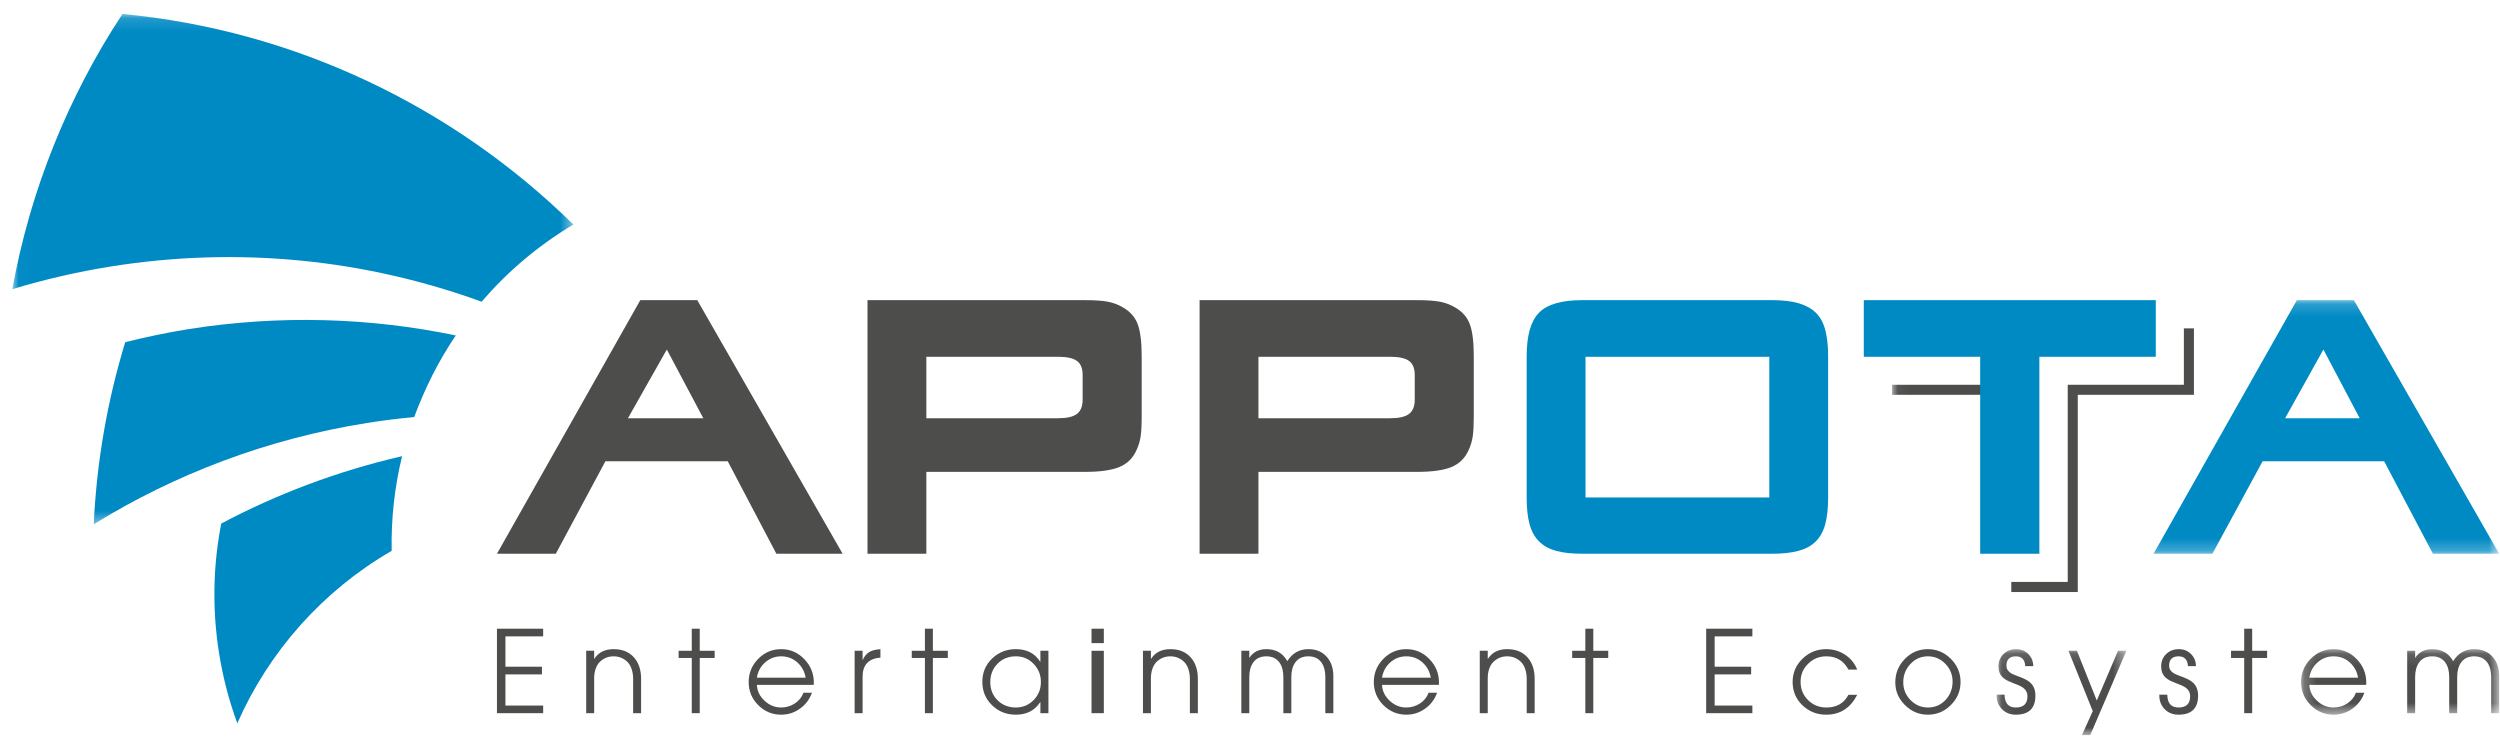
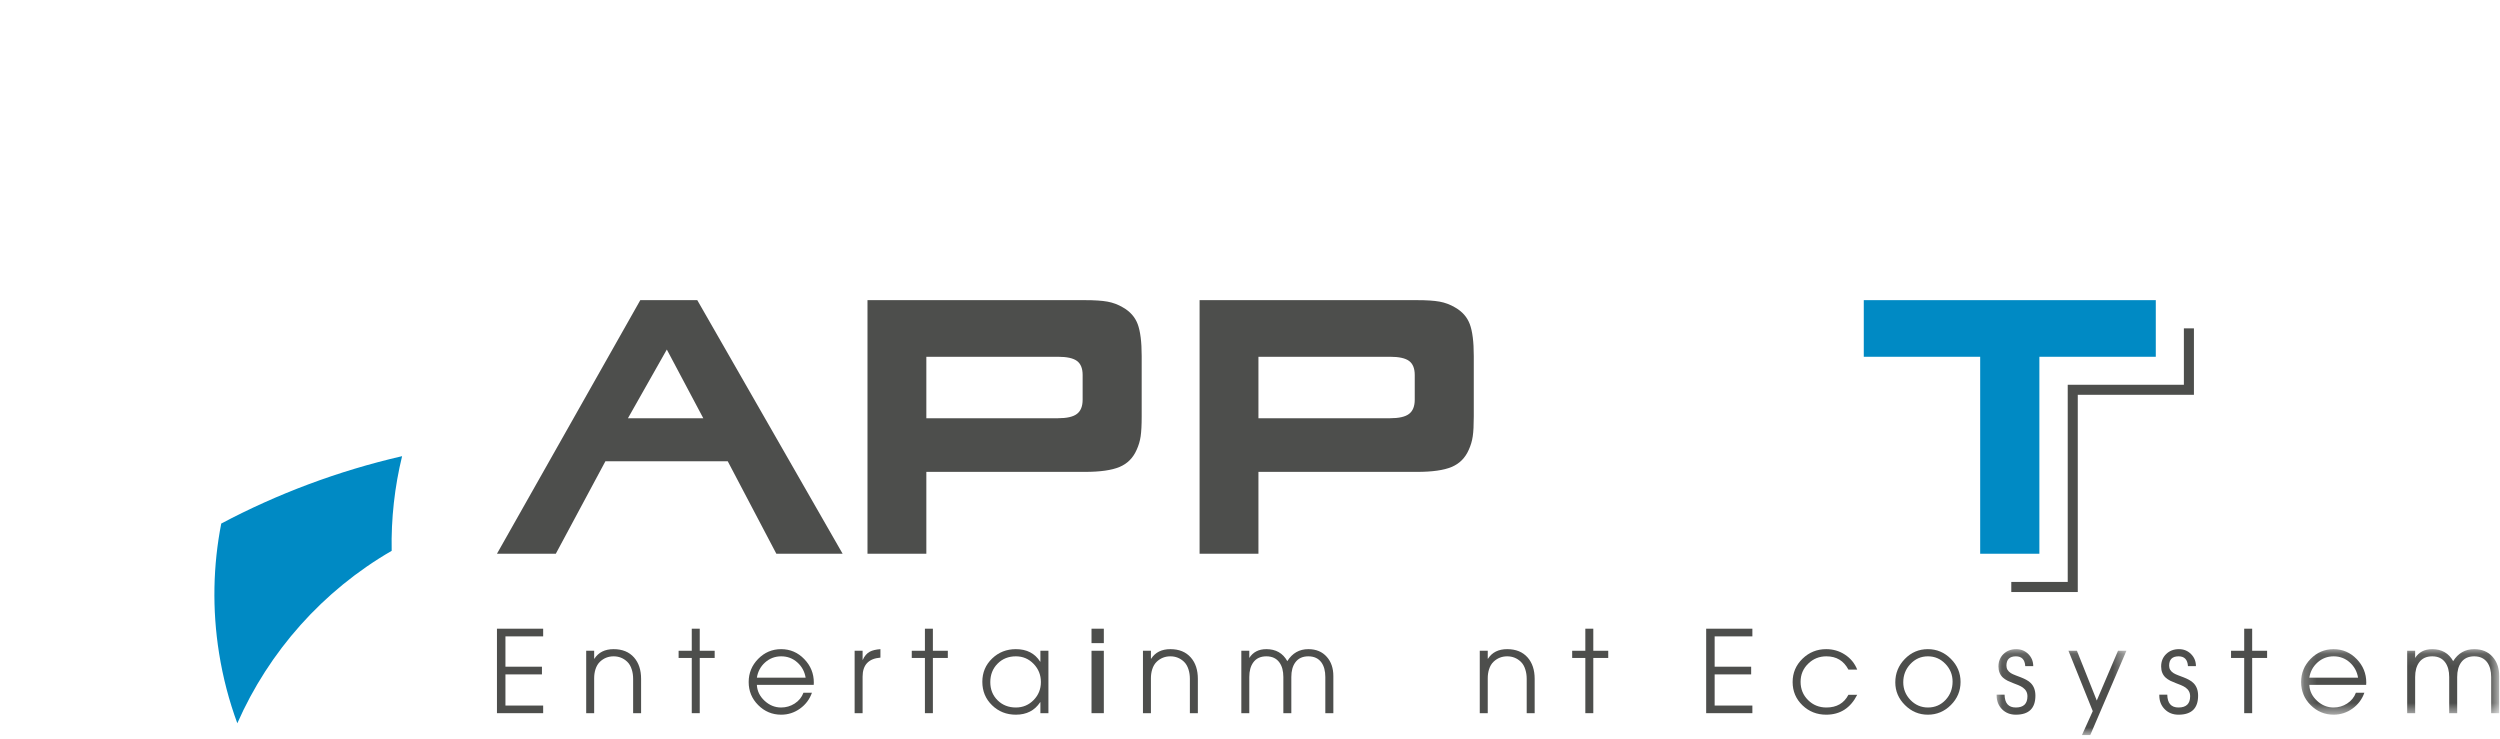
<svg xmlns="http://www.w3.org/2000/svg" xmlns:xlink="http://www.w3.org/1999/xlink" width="203px" height="60px" viewBox="0 0 203 60" version="1.1">
  <title>logo</title>
  <desc>Created with Sketch.</desc>
  <defs>
    <polygon id="path-1" points="0.072 0.119 10.612 0.119 10.612 7.081 0.072 7.081" />
    <polygon id="path-3" points="0.228 0.119 16.313 0.119 16.313 5.441 0.228 5.441" />
-     <polygon id="path-5" points="0.047 0.169 49.343 0.169 49.343 20.761 0.047 20.761" />
-     <polygon id="path-7" points="0.016 0.132 45.556 0.132 45.556 41.569 0.016 41.569" />
  </defs>
  <g id="logo" stroke="none" stroke-width="1" fill="none" fill-rule="evenodd">
    <g id="Group" transform="translate(1, 1)">
      <polyline id="Fill-1" fill="#4D4E4C" points="39.353 56.91 39.353 50.05 43.105 50.05 43.105 50.674 40.042 50.674 40.042 53.136 43.006 53.136 43.006 53.761 40.042 53.761 40.042 56.291 43.105 56.291 43.105 56.91 39.353 56.91" />
      <path d="M50.41,56.91 L50.41,54.123 C50.41,53.851 50.374,53.601 50.301,53.372 C50.22,53.103 50.095,52.889 49.925,52.729 C49.618,52.439 49.251,52.294 48.826,52.294 C48.398,52.294 48.03,52.439 47.722,52.729 C47.556,52.886 47.432,53.094 47.35,53.353 C47.281,53.577 47.246,53.817 47.246,54.073 L47.246,56.91 L46.599,56.91 L46.599,51.842 L47.246,51.842 L47.246,52.489 L47.264,52.489 C47.599,51.97 48.12,51.711 48.826,51.711 C49.535,51.711 50.089,51.937 50.487,52.39 C50.867,52.824 51.057,53.402 51.057,54.123 L51.057,56.91 L50.41,56.91" id="Fill-2" fill="#4D4E4C" />
      <polyline id="Fill-3" fill="#4D4E4C" points="55.819 52.426 55.819 56.91 55.171 56.91 55.171 52.426 54.103 52.426 54.103 51.842 55.171 51.842 55.171 50.05 55.819 50.05 55.819 51.842 57.031 51.842 57.031 52.426 55.819 52.426" />
      <path d="M64.418,54.028 C64.333,53.527 64.108,53.113 63.743,52.788 C63.375,52.459 62.939,52.294 62.435,52.294 C61.935,52.294 61.498,52.459 61.127,52.788 C60.762,53.113 60.539,53.527 60.458,54.028 L64.418,54.028 Z M65.074,54.612 L60.458,54.612 C60.482,55.109 60.691,55.541 61.087,55.906 C61.479,56.268 61.925,56.449 62.426,56.449 C62.824,56.449 63.189,56.343 63.521,56.132 C63.865,55.912 64.105,55.618 64.241,55.25 L64.929,55.25 C64.742,55.781 64.419,56.211 63.96,56.54 C63.502,56.868 62.993,57.033 62.435,57.033 C61.705,57.033 61.08,56.772 60.562,56.25 C60.049,55.734 59.792,55.111 59.792,54.381 C59.792,53.654 60.049,53.028 60.562,52.503 C61.08,51.975 61.702,51.711 62.426,51.711 C63.162,51.711 63.79,51.981 64.309,52.521 C64.825,53.054 65.083,53.69 65.083,54.426 L65.074,54.612 L65.074,54.612 Z" id="Fill-4" fill="#4D4E4C" />
      <path d="M70.491,52.398 C69.525,52.477 69.043,52.993 69.043,53.946 L69.043,56.91 L68.396,56.91 L68.396,51.842 L69.043,51.842 L69.043,52.575 L69.061,52.575 C69.194,52.27 69.385,52.05 69.636,51.914 C69.841,51.806 70.126,51.738 70.491,51.711 L70.491,52.398" id="Fill-5" fill="#4D4E4C" />
      <polyline id="Fill-6" fill="#4D4E4C" points="74.75 52.426 74.75 56.91 74.103 56.91 74.103 52.426 73.035 52.426 73.035 51.842 74.103 51.842 74.103 50.05 74.75 50.05 74.75 51.842 75.963 51.842 75.963 52.426 74.75 52.426" />
      <path d="M82.937,52.914 C82.542,52.501 82.059,52.294 81.489,52.294 C80.889,52.294 80.392,52.494 80,52.892 C79.608,53.29 79.412,53.789 79.412,54.39 C79.412,54.981 79.609,55.473 80.005,55.865 C80.4,56.254 80.895,56.449 81.489,56.449 C82.059,56.449 82.542,56.245 82.937,55.838 C83.326,55.437 83.521,54.951 83.521,54.381 C83.521,53.811 83.326,53.322 82.937,52.914 Z M83.48,56.91 L83.48,56.019 L83.462,56.019 C83.016,56.695 82.358,57.033 81.489,57.033 C80.726,57.033 80.082,56.778 79.557,56.268 C79.029,55.758 78.765,55.123 78.765,54.363 C78.765,53.608 79.032,52.976 79.566,52.466 C80.094,51.962 80.735,51.711 81.489,51.711 C82.373,51.711 83.031,52.05 83.462,52.729 L83.48,52.729 L83.48,51.842 L84.132,51.842 L84.132,56.91 L83.48,56.91 L83.48,56.91 Z" id="Fill-7" fill="#4D4E4C" />
      <path d="M87.631,56.91 L88.631,56.91 L88.631,51.842 L87.631,51.842 L87.631,56.91 Z M87.631,51.222 L88.631,51.222 L88.631,50.05 L87.631,50.05 L87.631,51.222 Z" id="Fill-8" fill="#4D4E4C" />
      <path d="M95.618,56.91 L95.618,54.123 C95.618,53.851 95.582,53.601 95.51,53.372 C95.428,53.103 95.303,52.889 95.134,52.729 C94.826,52.439 94.46,52.294 94.035,52.294 C93.606,52.294 93.238,52.439 92.93,52.729 C92.764,52.886 92.64,53.094 92.559,53.353 C92.49,53.577 92.455,53.817 92.455,54.073 L92.455,56.91 L91.808,56.91 L91.808,51.842 L92.455,51.842 L92.455,52.489 L92.473,52.489 C92.808,51.97 93.328,51.711 94.035,51.711 C94.743,51.711 95.297,51.937 95.695,52.39 C96.076,52.824 96.266,53.402 96.266,54.123 L96.266,56.91 L95.618,56.91" id="Fill-9" fill="#4D4E4C" />
      <path d="M106.616,56.91 L106.616,53.974 C106.616,53.482 106.512,53.089 106.304,52.797 C106.063,52.462 105.706,52.294 105.236,52.294 C104.765,52.294 104.411,52.462 104.172,52.797 C103.961,53.089 103.856,53.482 103.856,53.974 L103.856,56.91 L103.208,56.91 L103.208,53.974 C103.208,53.482 103.103,53.089 102.892,52.797 C102.653,52.462 102.299,52.294 101.828,52.294 C101.354,52.294 100.998,52.462 100.76,52.797 C100.549,53.089 100.443,53.482 100.443,53.974 L100.443,56.91 L99.796,56.91 L99.796,51.842 L100.443,51.842 L100.443,52.426 C100.745,51.949 101.207,51.711 101.828,51.711 C102.6,51.711 103.168,52.035 103.529,52.684 C103.937,52.035 104.506,51.711 105.236,51.711 C105.87,51.711 106.37,51.92 106.738,52.34 C107.091,52.738 107.268,53.257 107.268,53.896 L107.268,56.91 L106.616,56.91" id="Fill-10" fill="#4D4E4C" />
-       <path d="M115.179,54.028 C115.094,53.527 114.869,53.113 114.505,52.788 C114.137,52.459 113.701,52.294 113.197,52.294 C112.696,52.294 112.26,52.459 111.889,52.788 C111.524,53.113 111.301,53.527 111.219,54.028 L115.179,54.028 Z M115.835,54.612 L111.219,54.612 C111.243,55.109 111.453,55.541 111.848,55.906 C112.24,56.268 112.687,56.449 113.188,56.449 C113.586,56.449 113.951,56.343 114.283,56.132 C114.627,55.912 114.867,55.618 115.003,55.25 L115.691,55.25 C115.504,55.781 115.18,56.211 114.722,56.54 C114.263,56.868 113.755,57.033 113.197,57.033 C112.467,57.033 111.842,56.772 111.323,56.25 C110.81,55.734 110.554,55.111 110.554,54.381 C110.554,53.654 110.81,53.028 111.323,52.503 C111.842,51.975 112.463,51.711 113.188,51.711 C113.924,51.711 114.551,51.981 115.071,52.521 C115.586,53.054 115.845,53.69 115.845,54.426 L115.835,54.612 L115.835,54.612 Z" id="Fill-11" fill="#4D4E4C" />
      <path d="M122.968,56.91 L122.968,54.123 C122.968,53.851 122.932,53.601 122.859,53.372 C122.778,53.103 122.653,52.889 122.484,52.729 C122.176,52.439 121.809,52.294 121.384,52.294 C120.956,52.294 120.588,52.439 120.28,52.729 C120.114,52.886 119.99,53.094 119.909,53.353 C119.839,53.577 119.805,53.817 119.805,54.073 L119.805,56.91 L119.157,56.91 L119.157,51.842 L119.805,51.842 L119.805,52.489 L119.823,52.489 C120.158,51.97 120.678,51.711 121.384,51.711 C122.093,51.711 122.647,51.937 123.045,52.39 C123.425,52.824 123.615,53.402 123.615,54.123 L123.615,56.91 L122.968,56.91" id="Fill-12" fill="#4D4E4C" />
      <polyline id="Fill-13" fill="#4D4E4C" points="128.376 52.426 128.376 56.91 127.729 56.91 127.729 52.426 126.661 52.426 126.661 51.842 127.729 51.842 127.729 50.05 128.376 50.05 128.376 51.842 129.589 51.842 129.589 52.426 128.376 52.426" />
      <polyline id="Fill-14" fill="#4D4E4C" points="137.541 56.91 137.541 50.05 141.293 50.05 141.293 50.674 138.229 50.674 138.229 53.136 141.194 53.136 141.194 53.761 138.229 53.761 138.229 56.291 141.293 56.291 141.293 56.91 137.541 56.91" />
      <path d="M149.806,55.417 C149.26,56.494 148.42,57.033 147.285,57.033 C146.531,57.033 145.89,56.779 145.362,56.273 C144.828,55.76 144.561,55.129 144.561,54.381 C144.561,53.638 144.829,53.007 145.366,52.485 C145.901,51.969 146.54,51.711 147.285,51.711 C147.843,51.711 148.349,51.857 148.801,52.15 C149.266,52.451 149.601,52.859 149.806,53.372 L149.091,53.372 C148.714,52.654 148.118,52.294 147.303,52.294 C146.721,52.294 146.228,52.494 145.824,52.892 C145.413,53.29 145.208,53.781 145.208,54.363 C145.208,54.951 145.41,55.446 145.815,55.847 C146.219,56.249 146.715,56.449 147.303,56.449 C148.139,56.449 148.735,56.105 149.091,55.417 L149.806,55.417" id="Fill-15" fill="#4D4E4C" />
      <path d="M156.966,52.905 C156.574,52.498 156.102,52.294 155.55,52.294 C154.982,52.294 154.504,52.506 154.115,52.928 C153.735,53.338 153.545,53.828 153.545,54.399 C153.545,54.954 153.739,55.434 154.128,55.838 C154.521,56.245 154.994,56.449 155.55,56.449 C156.123,56.449 156.602,56.241 156.989,55.824 C157.363,55.417 157.55,54.924 157.55,54.345 C157.55,53.789 157.355,53.31 156.966,52.905 Z M157.414,56.245 C156.892,56.77 156.268,57.033 155.541,57.033 C154.825,57.033 154.207,56.773 153.685,56.254 C153.16,55.735 152.898,55.12 152.898,54.408 C152.898,53.672 153.154,53.04 153.667,52.512 C154.183,51.978 154.807,51.711 155.541,51.711 C156.261,51.711 156.884,51.973 157.409,52.498 C157.935,53.023 158.197,53.647 158.197,54.372 C158.197,55.099 157.936,55.723 157.414,56.245 L157.414,56.245 Z" id="Fill-16" fill="#4D4E4C" />
      <g id="Group-20" transform="translate(161.054, 51.592)">
        <mask id="mask-2" fill="white">
          <use xlink:href="#path-1" />
        </mask>
        <g id="Clip-18" />
        <path d="M1.628,5.441 C1.175,5.441 0.803,5.293 0.51,4.998 C0.218,4.702 0.072,4.328 0.072,3.875 L0.072,3.816 L0.718,3.816 C0.73,4.51 1.033,4.857 1.628,4.857 C2.259,4.857 2.574,4.554 2.574,3.947 C2.574,3.652 2.452,3.417 2.207,3.242 C2.111,3.172 1.984,3.104 1.827,3.038 L1.397,2.87 C1.216,2.801 1.072,2.739 0.963,2.685 C0.812,2.606 0.687,2.522 0.587,2.431 C0.343,2.208 0.22,1.906 0.22,1.526 C0.22,1.113 0.358,0.775 0.632,0.512 C0.904,0.25 1.248,0.119 1.664,0.119 C2.053,0.119 2.381,0.252 2.646,0.517 C2.912,0.783 3.045,1.11 3.045,1.499 L2.397,1.499 C2.364,0.968 2.111,0.702 1.637,0.702 C1.124,0.702 0.868,0.956 0.868,1.463 C0.868,1.716 0.99,1.918 1.234,2.069 C1.328,2.127 1.455,2.185 1.615,2.246 L1.719,2.286 C1.743,2.295 1.779,2.309 1.827,2.327 L2.044,2.409 C2.219,2.478 2.364,2.544 2.479,2.608 C2.63,2.689 2.755,2.781 2.855,2.884 C3.099,3.134 3.221,3.471 3.221,3.893 C3.221,4.925 2.69,5.441 1.628,5.441" id="Fill-17" fill="#4D4E4C" mask="url(#mask-2)" />
        <polyline id="Fill-19" fill="#4D4E4C" mask="url(#mask-2)" points="7.675 7.097 7 7.097 7.878 5.151 5.905 0.25 6.593 0.25 8.204 4.291 9.929 0.25 10.612 0.25 7.675 7.097" />
      </g>
      <path d="M175.893,57.033 C175.441,57.033 175.068,56.885 174.775,56.589 C174.482,56.294 174.336,55.92 174.336,55.467 L174.336,55.408 L174.983,55.408 C174.995,56.102 175.298,56.449 175.893,56.449 C176.524,56.449 176.839,56.146 176.839,55.539 C176.839,55.244 176.717,55.008 176.472,54.833 C176.376,54.764 176.249,54.696 176.092,54.63 L175.662,54.462 C175.481,54.393 175.337,54.331 175.228,54.277 C175.077,54.198 174.952,54.114 174.852,54.023 C174.608,53.8 174.485,53.498 174.485,53.118 C174.485,52.705 174.623,52.367 174.898,52.104 C175.169,51.842 175.513,51.711 175.929,51.711 C176.318,51.711 176.646,51.844 176.911,52.109 C177.177,52.375 177.31,52.702 177.31,53.091 L176.662,53.091 C176.629,52.56 176.376,52.294 175.902,52.294 C175.389,52.294 175.133,52.548 175.133,53.054 C175.133,53.308 175.255,53.51 175.499,53.661 C175.593,53.719 175.72,53.777 175.879,53.838 L175.983,53.878 C176.008,53.887 176.044,53.901 176.092,53.919 L176.309,54.001 C176.484,54.07 176.629,54.136 176.744,54.2 C176.895,54.281 177.02,54.373 177.12,54.476 C177.364,54.726 177.486,55.063 177.486,55.485 C177.486,56.517 176.955,57.033 175.893,57.033" id="Fill-21" fill="#4D4E4C" />
      <polyline id="Fill-22" fill="#4D4E4C" points="181.876 52.426 181.876 56.91 181.229 56.91 181.229 52.426 180.161 52.426 180.161 51.842 181.229 51.842 181.229 50.05 181.876 50.05 181.876 51.842 183.089 51.842 183.089 52.426 181.876 52.426" />
      <g id="Group-26" transform="translate(185.622, 51.592)">
        <mask id="mask-4" fill="white">
          <use xlink:href="#path-3" />
        </mask>
        <g id="Clip-24" />
        <path d="M4.854,2.436 C4.769,1.935 4.544,1.522 4.179,1.196 C3.812,0.867 3.375,0.702 2.871,0.702 C2.37,0.702 1.935,0.867 1.563,1.196 C1.198,1.522 0.975,1.935 0.894,2.436 L4.854,2.436 Z M5.51,3.02 L0.894,3.02 C0.918,3.518 1.127,3.949 1.523,4.314 C1.915,4.676 2.361,4.857 2.862,4.857 C3.261,4.857 3.626,4.751 3.958,4.54 C4.302,4.32 4.541,4.026 4.677,3.658 L5.365,3.658 C5.178,4.189 4.855,4.619 4.397,4.948 C3.938,5.277 3.429,5.441 2.871,5.441 C2.141,5.441 1.517,5.18 0.998,4.658 C0.485,4.142 0.228,3.519 0.228,2.789 C0.228,2.062 0.485,1.436 0.998,0.911 C1.517,0.383 2.138,0.119 2.862,0.119 C3.598,0.119 4.226,0.389 4.745,0.929 C5.261,1.463 5.519,2.098 5.519,2.834 L5.51,3.02 L5.51,3.02 Z" id="Fill-23" fill="#4D4E4C" mask="url(#mask-4)" />
        <path d="M15.661,5.319 L15.661,2.382 C15.661,1.89 15.557,1.498 15.349,1.205 C15.108,0.87 14.751,0.702 14.281,0.702 C13.81,0.702 13.456,0.87 13.217,1.205 C13.006,1.498 12.901,1.89 12.901,2.382 L12.901,5.319 L12.253,5.319 L12.253,2.382 C12.253,1.89 12.148,1.498 11.937,1.205 C11.698,0.87 11.344,0.702 10.873,0.702 C10.399,0.702 10.043,0.87 9.805,1.205 C9.594,1.498 9.488,1.89 9.488,2.382 L9.488,5.319 L8.841,5.319 L8.841,0.25 L9.488,0.25 L9.488,0.834 C9.79,0.357 10.252,0.119 10.873,0.119 C11.646,0.119 12.213,0.443 12.575,1.092 C12.982,0.443 13.551,0.119 14.281,0.119 C14.915,0.119 15.415,0.328 15.783,0.748 C16.137,1.146 16.313,1.665 16.313,2.304 L16.313,5.319 L15.661,5.319" id="Fill-25" fill="#4D4E4C" mask="url(#mask-4)" />
      </g>
      <polyline id="Fill-27" fill="#4D4E4C" points="176.331 25.663 176.331 30.243 166.899 30.243 166.899 46.253 162.317 46.253 162.317 47.073 167.715 47.073 167.715 31.058 177.147 31.058 177.147 25.663 176.331 25.663" />
      <g id="Group-31" transform="translate(152.592, 23.203)">
        <mask id="mask-6" fill="white">
          <use xlink:href="#path-5" />
        </mask>
        <g id="Clip-29" />
        <polygon id="Fill-28" fill="#4D4E4C" mask="url(#mask-6)" points="0.047 7.855 7.91 7.855 7.91 7.041 0.047 7.041" />
        <path d="M38.016,9.759 L35.068,4.179 L31.96,9.759 L38.016,9.759 Z M32.914,0.169 L37.542,0.169 L49.343,20.761 L43.962,20.761 L40.001,13.251 L30.133,13.251 L26.056,20.761 L21.277,20.761 L32.914,0.169 L32.914,0.169 Z" id="Fill-30" fill="#008AC4" mask="url(#mask-6)" />
      </g>
      <path d="M56.107,32.961 L53.146,27.382 L49.989,32.961 L56.107,32.961 Z M50.992,23.372 L55.619,23.372 L67.421,43.964 L62.04,43.964 L58.092,36.453 L48.16,36.453 L44.132,43.964 L39.353,43.964 L50.992,23.372 L50.992,23.372 Z" id="Fill-32" fill="#4D4E4C" />
      <path d="M84.905,32.961 C85.629,32.961 86.145,32.844 86.45,32.607 C86.757,32.371 86.91,31.989 86.91,31.455 L86.91,29.448 C86.91,28.915 86.757,28.536 86.45,28.309 C86.145,28.082 85.629,27.97 84.905,27.97 L74.219,27.97 L74.219,32.961 L84.905,32.961 Z M69.44,23.372 L87.091,23.372 C87.876,23.372 88.487,23.412 88.929,23.493 C89.372,23.573 89.789,23.73 90.181,23.962 C90.764,24.292 91.163,24.743 91.38,25.317 C91.594,25.89 91.705,26.754 91.705,27.91 L91.705,32.812 C91.705,33.514 91.676,34.055 91.621,34.431 C91.566,34.808 91.457,35.174 91.296,35.525 C91.005,36.188 90.541,36.653 89.903,36.918 C89.264,37.186 88.328,37.317 87.091,37.317 L74.219,37.317 L74.219,43.964 L69.44,43.964 L69.44,23.372 L69.44,23.372 Z" id="Fill-33" fill="#4D4E4C" />
      <path d="M111.872,32.961 C112.595,32.961 113.11,32.844 113.417,32.607 C113.723,32.371 113.877,31.989 113.877,31.455 L113.877,29.448 C113.877,28.915 113.723,28.536 113.417,28.309 C113.11,28.082 112.595,27.97 111.872,27.97 L101.185,27.97 L101.185,32.961 L111.872,32.961 Z M96.406,23.372 L114.057,23.372 C114.842,23.372 115.454,23.412 115.896,23.493 C116.338,23.573 116.755,23.73 117.148,23.962 C117.731,24.292 118.13,24.743 118.346,25.317 C118.562,25.89 118.671,26.754 118.671,27.91 L118.671,32.812 C118.671,33.514 118.643,34.055 118.587,34.431 C118.532,34.808 118.424,35.174 118.263,35.525 C117.972,36.188 117.507,36.653 116.869,36.918 C116.231,37.186 115.293,37.317 114.057,37.317 L101.185,37.317 L101.185,43.964 L96.406,43.964 L96.406,23.372 L96.406,23.372 Z" id="Fill-34" fill="#4D4E4C" />
-       <path d="M127.744,39.396 L142.667,39.396 L142.667,27.97 L127.744,27.97 L127.744,39.396 Z M147.444,39.426 C147.444,40.27 147.366,40.981 147.212,41.558 C147.055,42.138 146.8,42.605 146.443,42.961 C146.087,43.318 145.619,43.574 145.041,43.729 C144.463,43.885 143.752,43.964 142.909,43.964 L127.473,43.964 C126.629,43.964 125.924,43.885 125.355,43.729 C124.787,43.574 124.326,43.318 123.969,42.961 C123.611,42.605 123.355,42.138 123.198,41.558 C123.044,40.981 122.966,40.27 122.966,39.426 L122.966,27.91 C122.966,26.242 123.3,25.07 123.969,24.39 C124.636,23.711 125.805,23.372 127.473,23.372 L142.909,23.372 C143.752,23.372 144.463,23.456 145.041,23.621 C145.619,23.788 146.087,24.045 146.443,24.39 C146.8,24.736 147.055,25.203 147.212,25.793 C147.366,26.38 147.444,27.085 147.444,27.91 L147.444,39.426 L147.444,39.426 Z" id="Fill-35" fill="#008AC4" />
      <polyline id="Fill-36" fill="#008AC4" points="164.598 43.964 159.791 43.964 159.791 27.97 150.339 27.97 150.339 23.372 174.05 23.372 174.05 27.97 164.598 27.97 164.598 43.964" />
      <g id="Group-40">
        <mask id="mask-8" fill="white">
          <use xlink:href="#path-7" />
        </mask>
        <g id="Clip-38" />
        <path d="M14.314,25.723 C12.568,26.005 10.853,26.362 9.169,26.785 C7.72,31.525 6.846,36.485 6.614,41.569 C13.2,37.503 20.681,34.639 28.8,33.346 C30.082,33.14 31.358,32.984 32.633,32.863 C33.506,30.519 34.611,28.296 36.009,26.239 C29.06,24.792 21.738,24.551 14.314,25.723" id="Fill-37" fill="#008AC4" mask="url(#mask-8)" />
        <path d="M8.942,0.132 C4.539,6.836 1.461,14.423 0,22.48 C2.592,21.697 5.266,21.076 8.015,20.637 C18.502,18.963 28.788,20.107 38.106,23.499 C40.218,21.042 42.726,18.918 45.556,17.233 C35.818,7.656 22.937,1.458 8.942,0.132" id="Fill-39" fill="#008AC4" mask="url(#mask-8)" />
      </g>
      <path d="M16.965,41.513 C16.304,44.896 16.215,48.45 16.79,52.052 C17.104,54.024 17.605,55.921 18.27,57.73 C20.835,51.9 25.214,46.959 30.804,43.727 C30.753,41.097 31.046,38.516 31.65,36.041 C26.432,37.245 21.513,39.101 16.965,41.513" id="Fill-41" fill="#008AC4" />
    </g>
  </g>
</svg>